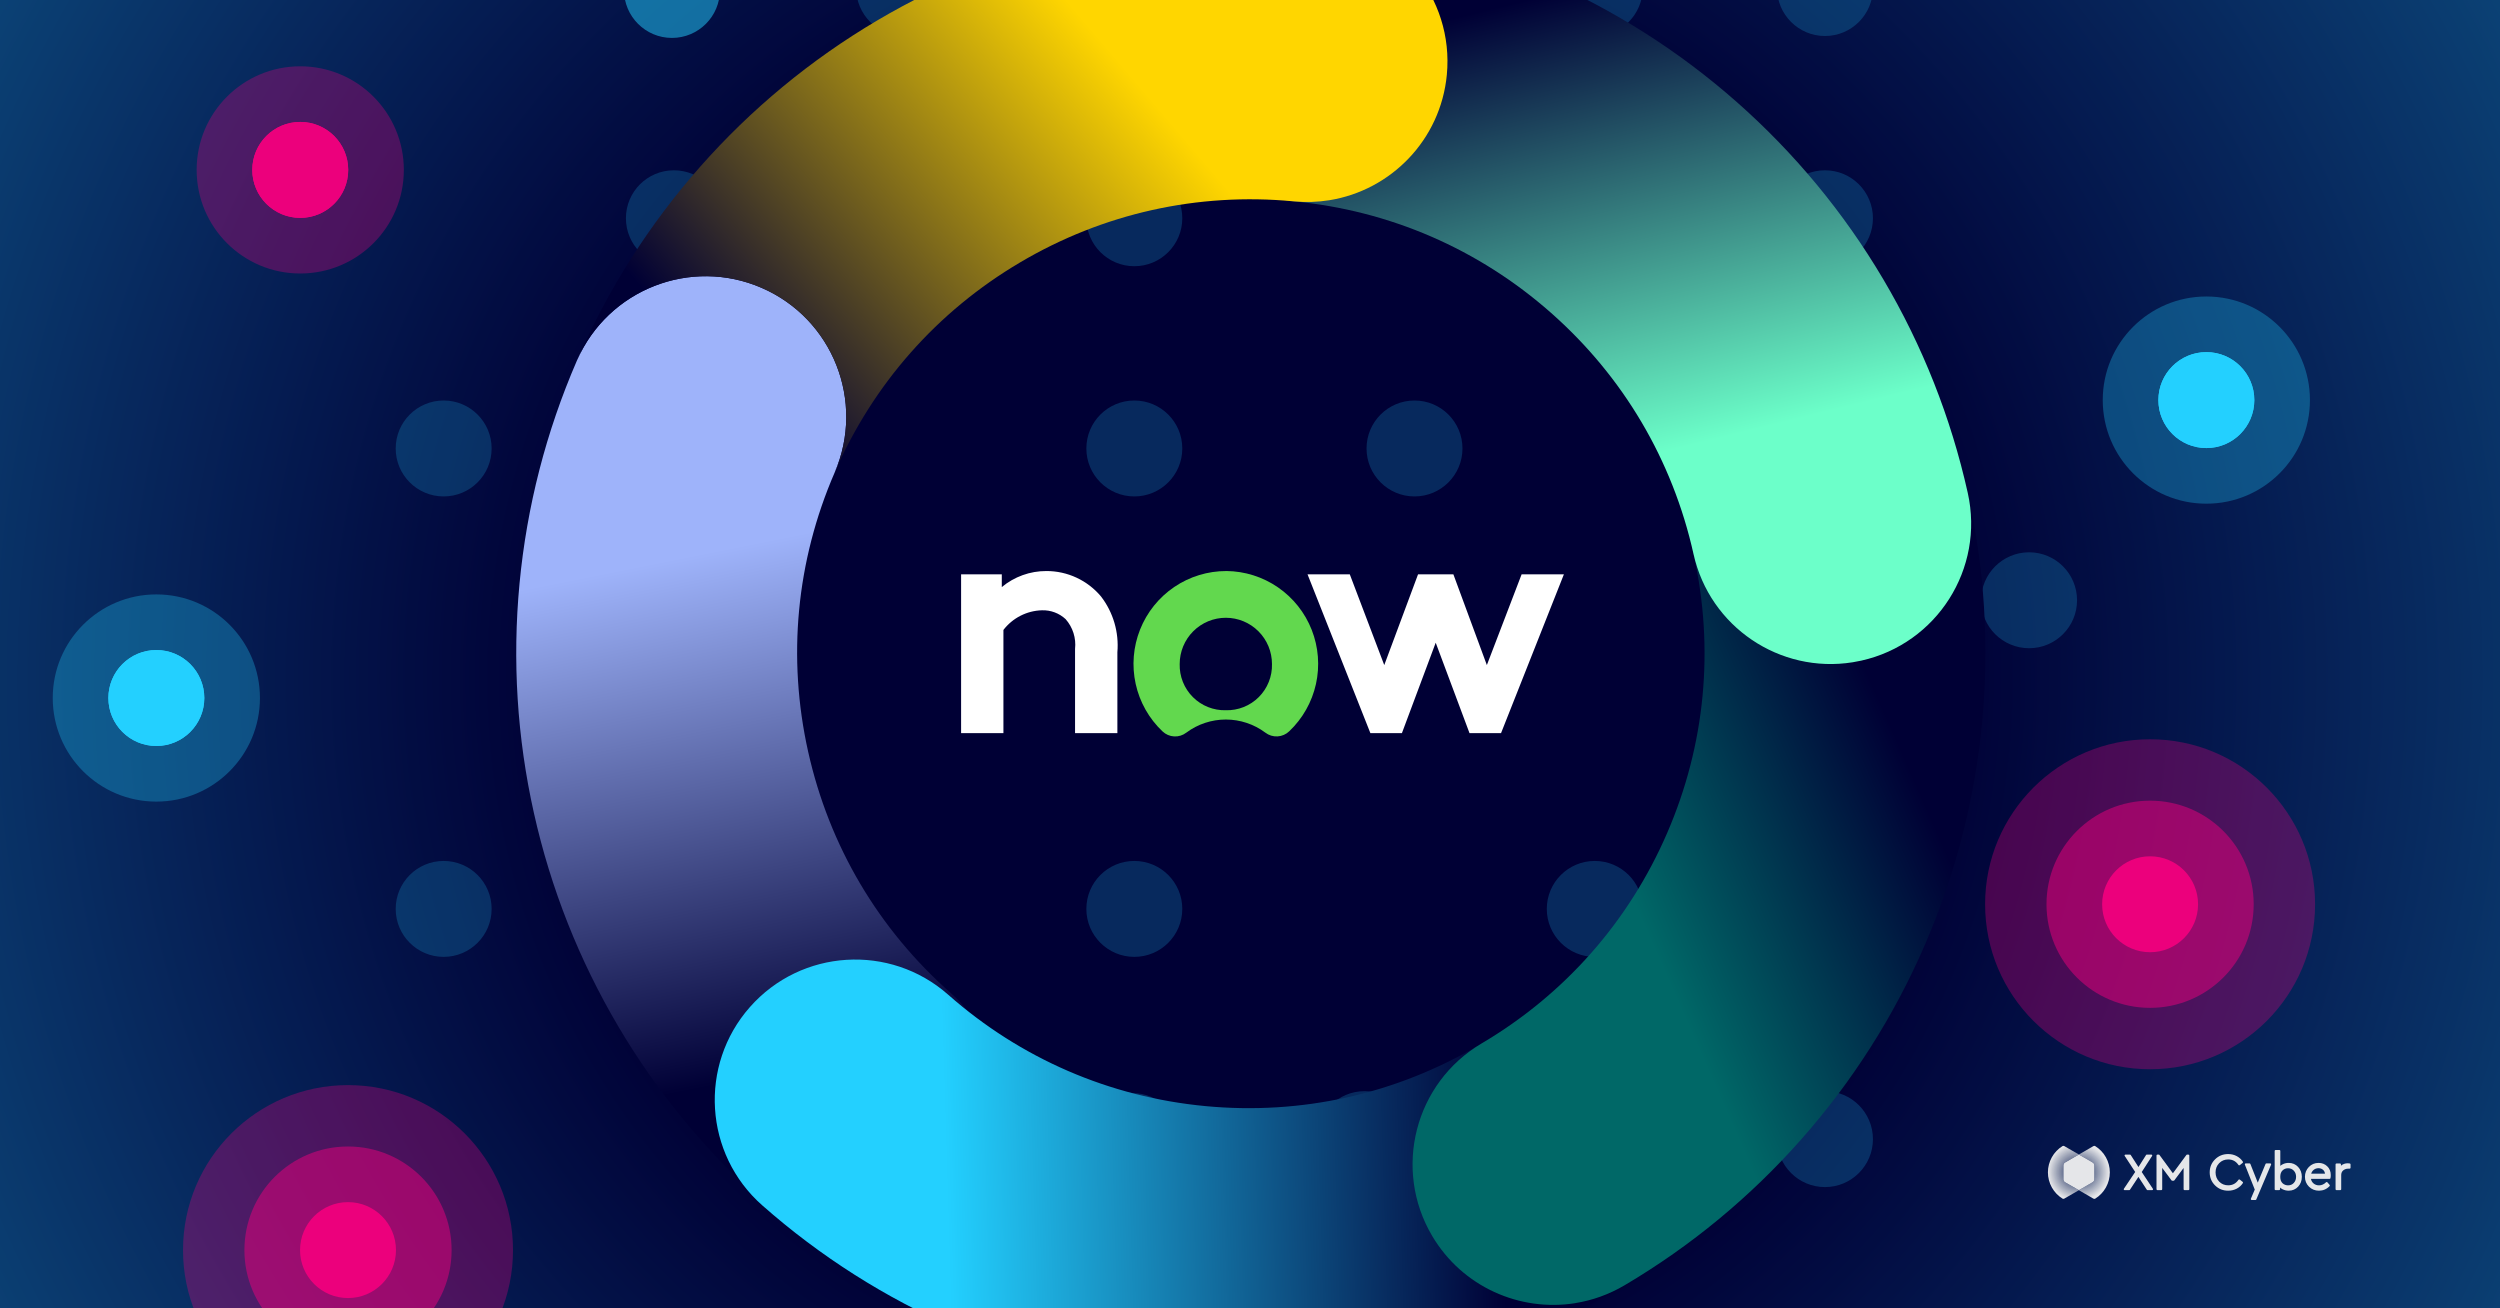
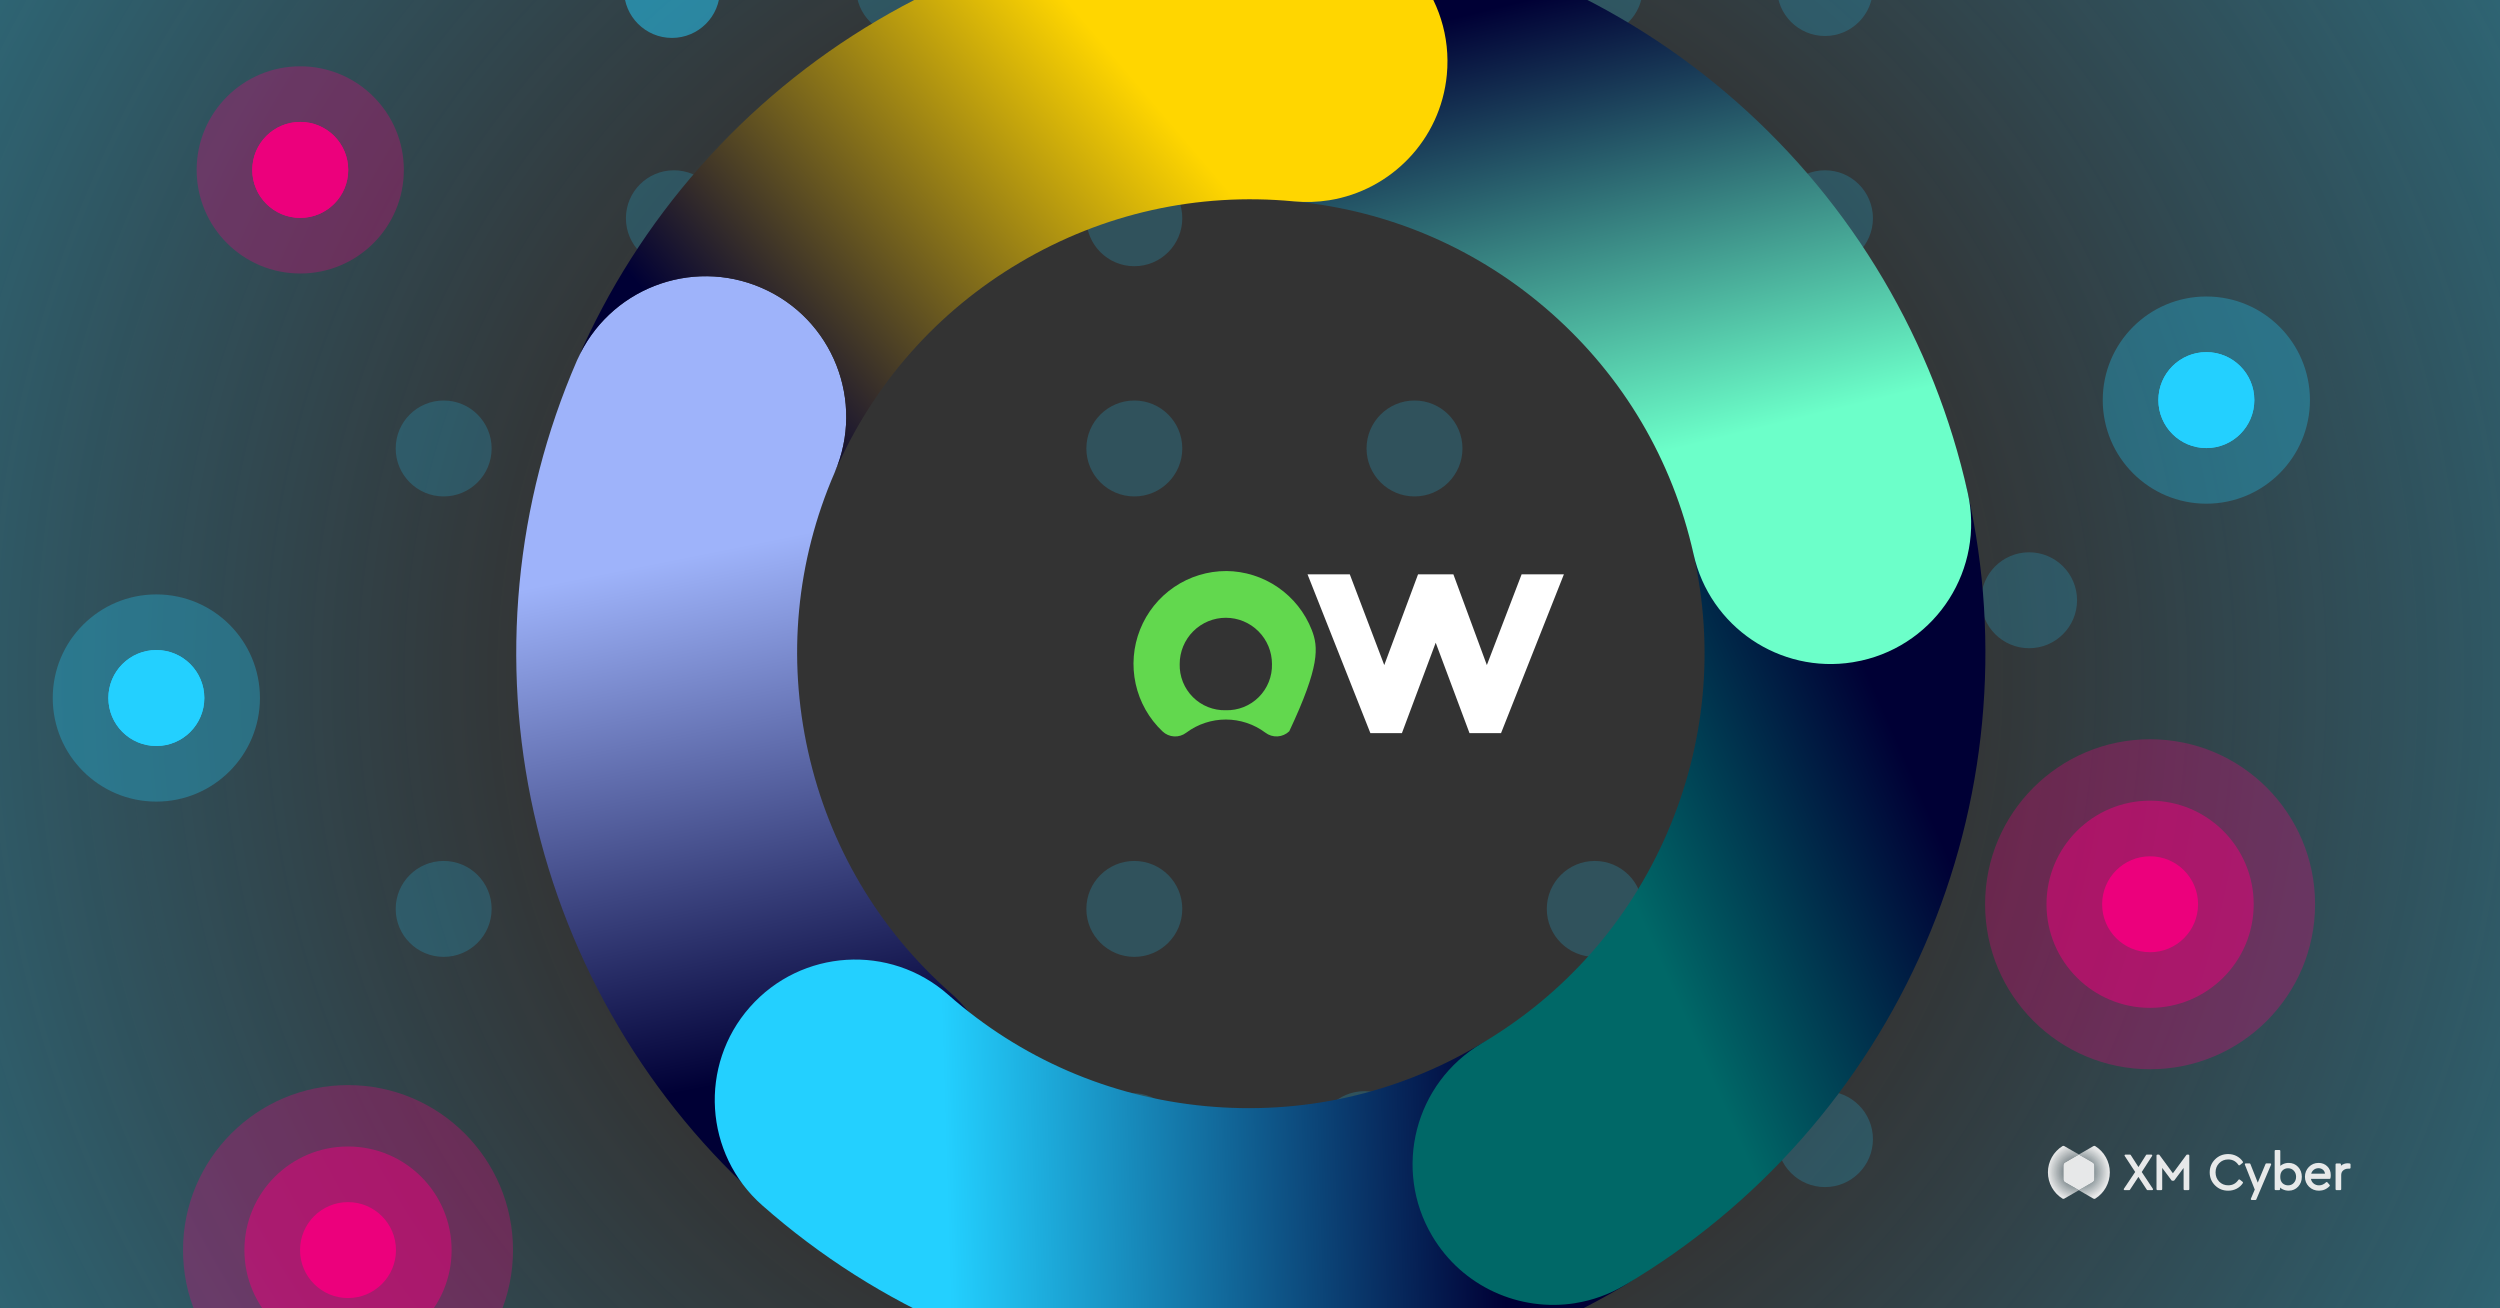
<svg xmlns="http://www.w3.org/2000/svg" width="1200" height="628" viewBox="0 0 1200 628" fill="none">
  <rect x="0" y="0" width="1200" height="628" fill="#333333" stroke="none" />
  <g clip-path="url(#clip0_3730_600)">
-     <rect width="1200" height="628" fill="#000035" />
    <path opacity="0.35" d="M90 325.5C90 43.438 318.455 -185 600 -185C881.545 -185 1110 43.438 1110 325.5C1110 607.562 881.545 836 600 836C318.455 836 90 607.562 90 325.5Z" stroke="url(#paint0_radial_3730_600)" stroke-width="350" />
    <circle opacity="0.2" cx="23.022" cy="23.022" r="23.022" transform="matrix(-1 0 0 1 899.01 -28.764)" fill="#23D0FF" />
    <circle opacity="0.2" cx="23.022" cy="23.022" r="23.022" transform="matrix(-1 0 0 1 788.506 -28.764)" fill="#23D0FF" />
    <circle opacity="0.2" cx="23.022" cy="23.022" r="23.022" transform="matrix(-1 0 0 1 678 -28.764)" fill="#23D0FF" />
    <circle opacity="0.2" cx="23.022" cy="23.022" r="23.022" transform="matrix(-1 0 0 1 567.498 -28.764)" fill="#23D0FF" />
    <circle opacity="0.2" cx="23.022" cy="23.022" r="23.022" transform="matrix(-1 0 0 1 456.99 -28.764)" fill="#23D0FF" />
    <g opacity="0.5">
      <circle opacity="0.3" cx="5.475" cy="5.475" r="5.475" transform="matrix(-1 0 0 1 328.02 -10.296)" fill="#23D0FF" />
      <circle cx="23.022" cy="23.022" r="23.022" transform="matrix(-1 0 0 1 345.566 -27.843)" fill="#23D0FF" />
    </g>
    <circle opacity="0.2" cx="23.022" cy="23.022" r="23.022" transform="matrix(-1 0 0 1 899.01 81.74)" fill="#23D0FF" />
    <circle opacity="0.2" cx="23.022" cy="23.022" r="23.022" transform="matrix(-1 0 0 1 788.506 81.74)" fill="#23D0FF" />
    <circle opacity="0.3" cx="49.727" cy="49.727" r="49.727" transform="matrix(-1 0 0 1 1108.77 142.316)" fill="#23D0FF" />
    <circle cx="23.022" cy="23.022" r="23.022" transform="matrix(-1 0 0 1 1082.07 169.022)" fill="#23D0FF" />
    <circle cx="23.022" cy="23.022" r="23.022" transform="matrix(-1 0 0 1 1082.07 169.022)" fill="#23D0FF" />
    <circle opacity="0.2" cx="23.022" cy="23.022" r="23.022" transform="matrix(-1 0 0 1 567.498 81.74)" fill="#23D0FF" />
    <circle opacity="0.2" cx="23.022" cy="23.022" r="23.022" transform="matrix(-1 0 0 1 456.99 81.74)" fill="#23D0FF" />
    <circle opacity="0.2" cx="23.022" cy="23.022" r="23.022" transform="matrix(-1 0 0 1 346.486 81.74)" fill="#23D0FF" />
    <circle opacity="0.2" cx="23.022" cy="23.022" r="23.022" transform="matrix(-1 0 0 1 701.986 192.244)" fill="#23D0FF" />
    <circle opacity="0.2" cx="23.022" cy="23.022" r="23.022" transform="matrix(-1 0 0 1 567.498 192.244)" fill="#23D0FF" />
    <circle opacity="0.2" cx="23.022" cy="23.022" r="23.022" transform="matrix(-1 0 0 1 346.486 192.244)" fill="#23D0FF" />
    <circle opacity="0.2" cx="23.022" cy="23.022" r="23.022" transform="matrix(-1 0 0 1 235.982 192.244)" fill="#23D0FF" />
    <circle opacity="0.2" cx="23.022" cy="23.022" r="23.022" transform="matrix(-1 0 0 1 996.986 265.101)" fill="#23D0FF" />
    <circle opacity="0.3" cx="49.727" cy="49.727" r="49.727" transform="matrix(-1 0 0 1 124.771 285.317)" fill="#23D0FF" />
    <circle cx="23.022" cy="23.022" r="23.022" transform="matrix(-1 0 0 1 98.066 312.022)" fill="#23D0FF" />
    <circle cx="23.022" cy="23.022" r="23.022" transform="matrix(-1 0 0 1 98.066 312.022)" fill="#23D0FF" />
    <circle opacity="0.3" cx="79.195" cy="79.195" r="79.195" transform="matrix(-1 0 0 1 1111.24 354.849)" fill="#EC007C" />
    <circle opacity="0.5" cx="49.727" cy="49.727" r="49.727" transform="matrix(-1 0 0 1 1081.77 384.317)" fill="#EC007C" />
    <circle cx="23.022" cy="23.022" r="23.022" transform="matrix(-1 0 0 1 1055.07 411.022)" fill="#EC007C" />
    <circle opacity="0.2" cx="23.022" cy="23.022" r="23.022" transform="matrix(-1 0 0 1 788.506 413.254)" fill="#23D0FF" />
    <circle opacity="0.2" cx="23.022" cy="23.022" r="23.022" transform="matrix(-1 0 0 1 567.498 413.254)" fill="#23D0FF" />
    <circle opacity="0.2" cx="23.022" cy="23.022" r="23.022" transform="matrix(-1 0 0 1 346.486 413.254)" fill="#23D0FF" />
    <circle opacity="0.2" cx="23.022" cy="23.022" r="23.022" transform="matrix(-1 0 0 1 235.982 413.254)" fill="#23D0FF" />
    <circle opacity="0.2" cx="23.022" cy="23.022" r="23.022" transform="matrix(-1 0 0 1 899.01 523.758)" fill="#23D0FF" />
    <circle opacity="0.2" cx="23.022" cy="23.022" r="23.022" transform="matrix(-1 0 0 1 678 523.759)" fill="#23D0FF" />
    <circle opacity="0.3" cx="5.475" cy="5.475" r="5.475" transform="matrix(-1 0 0 1 549.031 542.225)" fill="#23D0FF" />
    <circle opacity="0.5" cx="3.438" cy="3.438" r="3.438" transform="matrix(-1 0 0 1 546.994 544.263)" fill="#23D0FF" />
    <circle opacity="0.2" cx="23.022" cy="23.022" r="23.022" transform="matrix(-1 0 0 1 566.578 524.679)" fill="#23D0FF" />
    <circle opacity="0.2" cx="23.022" cy="23.022" r="23.022" transform="matrix(-1 0 0 1 456.99 523.758)" fill="#23D0FF" />
    <circle opacity="0.3" cx="79.195" cy="79.195" r="79.195" transform="matrix(-1 0 0 1 246.24 520.849)" fill="#EC007C" />
    <circle opacity="0.5" cx="49.727" cy="49.727" r="49.727" transform="matrix(-1 0 0 1 216.771 550.317)" fill="#EC007C" />
    <circle cx="23.022" cy="23.022" r="23.022" transform="matrix(-1 0 0 1 190.066 577.022)" fill="#EC007C" />
    <circle opacity="0.3" cx="49.727" cy="49.727" r="49.727" transform="matrix(-1 0 0 1 193.844 31.827)" fill="#EC007C" />
    <circle cx="23.022" cy="23.022" r="23.022" transform="matrix(-1 0 0 1 167.139 58.533)" fill="#EC007C" />
    <circle cx="23.022" cy="23.022" r="23.022" transform="matrix(-1 0 0 1 167.139 58.533)" fill="#EC007C" />
    <circle opacity="0.3" cx="49.727" cy="49.727" r="49.727" transform="matrix(-1 0 0 1 703.785 608.479)" fill="#23D0FF" />
    <path d="M422.414 593.831C403.214 596.899 382.844 591.686 367.121 577.808C339.329 553.294 315.68 524.686 296.835 492.776C277.98 460.867 264.323 426.347 256.26 390.179C248.188 354.023 245.875 316.98 249.375 280.078C252.875 243.177 262.122 207.226 276.86 173.227C291.668 139.054 331.369 123.356 365.554 138.163C399.727 152.971 415.426 192.683 400.618 226.857C382.217 269.319 377.819 315.64 387.911 360.816C397.993 405.992 421.658 446.049 456.369 476.669C484.301 501.304 486.969 543.917 462.324 571.85C451.556 584.06 437.352 591.444 422.435 593.828L422.414 593.831Z" fill="url(#paint1_linear_3730_600)" />
    <path d="M654.751 662.381C625.376 667.075 595.578 668.023 565.867 665.209C528.988 661.716 493.037 652.47 459.028 637.733C425.02 623.008 393.692 603.101 365.9 578.587C337.969 553.952 335.31 511.326 359.946 483.405C384.58 455.474 427.206 452.815 455.127 477.451C489.839 508.071 532.534 526.566 578.599 530.929C624.687 535.3 670.096 525.17 709.932 501.628C742.001 482.681 783.351 493.305 802.296 525.363C821.241 557.422 810.619 598.783 778.561 617.728C746.663 636.581 712.142 650.238 675.965 658.313C668.918 659.887 661.845 661.236 654.739 662.372L654.751 662.381Z" fill="url(#paint2_linear_3730_600)" />
    <path d="M756.139 625.513C729.577 629.758 701.928 617.764 687.416 593.203C668.469 561.134 679.104 519.782 711.174 500.846C751.02 477.303 781.8 442.423 800.188 399.952C818.596 357.467 822.984 311.147 812.904 265.981C804.791 229.635 827.681 193.591 864.027 185.477C900.358 177.344 936.417 200.254 944.53 236.6C952.604 272.766 954.917 309.81 951.417 346.711C947.917 383.612 938.669 419.553 923.941 453.55C909.225 487.545 889.318 518.873 864.803 546.665C840.289 574.457 811.671 598.108 779.771 616.951C772.263 621.385 764.244 624.196 756.136 625.492L756.139 625.513Z" fill="url(#paint3_linear_3730_600)" />
    <path d="M889.294 317.892C854.379 323.471 820.711 300.956 812.904 265.981C802.823 220.804 779.145 180.739 744.446 150.128C709.746 119.516 667.04 101.023 620.961 96.64C583.883 93.124 556.683 60.211 560.198 23.132C563.714 -13.946 596.628 -41.146 633.706 -37.631C670.597 -34.129 706.537 -24.88 740.545 -10.155C774.554 4.581 805.891 24.476 833.673 48.992C861.454 73.508 885.103 102.116 903.959 134.024C922.812 165.922 936.458 200.444 944.53 236.6C952.644 272.946 929.754 308.99 893.408 317.104C892.036 317.41 890.669 317.672 889.294 317.892Z" fill="url(#paint4_linear_3730_600)" />
    <path d="M400.619 226.857C415.427 192.683 399.729 152.971 365.555 138.163C331.594 123.453 292.188 138.85 277.154 172.56C291.85 138.819 311.642 107.728 336.001 80.123C360.527 52.329 389.134 28.68 421.034 9.837C452.923 -9.005 487.433 -22.66 523.61 -30.735C559.787 -38.81 596.841 -41.126 633.721 -37.622C670.799 -34.106 697.999 -1.193 694.484 35.886C691.513 67.141 667.664 91.374 638.035 96.119C632.516 97.001 626.801 97.204 620.976 96.649C574.899 92.276 529.489 102.406 489.645 125.961C449.788 149.506 419.009 184.397 400.619 226.857Z" fill="url(#paint5_linear_3730_600)" />
    <g opacity="0.95">
      <path d="M1005.29 559.372V566.086C1005.29 566.37 1005.21 566.644 1005.06 566.885C1004.92 567.129 1004.72 567.327 1004.47 567.467L997.861 571.294L991.242 567.487C991.001 567.347 990.797 567.146 990.656 566.902C990.516 566.658 990.439 566.387 990.436 566.106V559.372C990.439 559.091 990.516 558.817 990.656 558.576C990.797 558.332 990.997 558.128 991.242 557.991L997.861 554.164L1004.47 557.988C1004.72 558.125 1004.93 558.325 1005.07 558.57C1005.21 558.817 1005.29 559.091 1005.29 559.372V559.372Z" fill="#F0F0F0" />
      <path d="M1012.72 562.741C1012.72 565.266 1012.07 567.751 1010.85 569.962C1009.62 572.173 1007.85 574.027 1005.7 575.364C1005.58 575.435 1005.43 575.475 1005.29 575.475C1005.14 575.475 1005 575.435 1004.87 575.364L997.861 571.294L1004.47 567.467C1004.72 567.327 1004.92 567.129 1005.06 566.885C1005.21 566.644 1005.29 566.37 1005.29 566.086V559.372C1005.29 559.091 1005.21 558.817 1005.07 558.57C1004.93 558.325 1004.72 558.125 1004.47 557.988L997.861 554.164L1004.87 550.114C1005 550.037 1005.14 550 1005.29 550C1005.43 550 1005.58 550.037 1005.7 550.114V550.124C1007.85 551.458 1009.62 553.315 1010.85 555.522C1012.07 557.73 1012.72 560.219 1012.72 562.741V562.741Z" fill="url(#paint6_radial_3730_600)" />
      <path d="M991.242 567.487L997.861 571.294L990.844 575.351C990.723 575.421 990.576 575.461 990.429 575.461C990.282 575.461 990.141 575.421 990.014 575.351C987.87 574.013 986.101 572.157 984.873 569.949C983.646 567.738 983 565.253 983 562.727C983 560.202 983.646 557.717 984.873 555.509C986.101 553.301 987.87 551.442 990.014 550.107V550.114C990.141 550.037 990.289 550 990.429 550C990.57 550 990.723 550.037 990.844 550.114L997.861 554.164L991.242 557.991C990.998 558.128 990.797 558.332 990.657 558.576C990.516 558.817 990.439 559.091 990.436 559.372V566.106C990.439 566.387 990.516 566.658 990.657 566.902C990.797 567.146 991.001 567.347 991.242 567.487V567.487Z" fill="url(#paint7_radial_3730_600)" />
      <path d="M1028.04 562.56L1033.01 554.843C1033.09 554.716 1033.1 554.559 1033.03 554.425C1032.96 554.295 1032.81 554.211 1032.67 554.211H1030.45C1030.31 554.211 1030.18 554.281 1030.11 554.402L1026.46 560.179L1022.75 554.402C1022.68 554.285 1022.55 554.215 1022.41 554.215H1020.19C1020.04 554.215 1019.91 554.298 1019.83 554.429C1019.76 554.562 1019.77 554.723 1019.85 554.847L1024.89 562.537L1019.46 570.621C1019.38 570.748 1019.37 570.909 1019.44 571.043C1019.51 571.177 1019.65 571.26 1019.8 571.26H1022.03C1022.17 571.26 1022.3 571.19 1022.38 571.076L1026.44 564.908L1030.47 571.076C1030.55 571.193 1030.68 571.26 1030.81 571.26H1033.05C1033.2 571.26 1033.34 571.177 1033.41 571.043C1033.48 570.909 1033.48 570.748 1033.39 570.625L1028.03 562.56H1028.04Z" fill="#F0F0F0" />
      <path d="M1050.46 554.215H1049.8C1049.67 554.215 1049.54 554.278 1049.47 554.382L1042.99 563.172L1036.55 554.382C1036.47 554.278 1036.35 554.215 1036.22 554.215H1035.53C1035.31 554.215 1035.12 554.399 1035.12 554.623V570.852C1035.12 571.076 1035.31 571.26 1035.53 571.26H1037.45C1037.68 571.26 1037.86 571.076 1037.86 570.852V560.593L1042.33 566.574C1042.41 566.678 1042.54 566.738 1042.66 566.738H1043.35C1043.48 566.738 1043.6 566.678 1043.68 566.574L1048.13 560.62V570.852C1048.13 571.076 1048.32 571.26 1048.54 571.26H1050.46C1050.68 571.26 1050.87 571.076 1050.87 570.852V554.623C1050.87 554.399 1050.68 554.215 1050.46 554.215H1050.46Z" fill="#F0F0F0" />
      <path d="M1069.53 556.533C1071.63 556.533 1073.25 557.406 1074.48 559.205C1074.54 559.299 1074.64 559.362 1074.76 559.379C1074.87 559.396 1074.98 559.366 1075.07 559.296L1076.5 558.165C1076.66 558.035 1076.7 557.8 1076.59 557.623C1075.86 556.503 1074.87 555.599 1073.63 554.94C1072.4 554.282 1071.01 553.947 1069.51 553.947C1067.04 553.947 1064.93 554.803 1063.23 556.486C1061.52 558.172 1060.66 560.276 1060.66 562.741C1060.66 565.206 1061.52 567.307 1063.23 568.996C1064.93 570.682 1067.04 571.538 1069.51 571.538C1071.01 571.538 1072.4 571.203 1073.65 570.544C1074.89 569.882 1075.88 568.979 1076.59 567.855C1076.7 567.678 1076.66 567.447 1076.5 567.317L1075.07 566.186C1074.99 566.116 1074.87 566.086 1074.76 566.102C1074.65 566.119 1074.55 566.183 1074.48 566.276C1073.26 568.076 1071.64 568.949 1069.53 568.949C1067.82 568.949 1066.36 568.354 1065.21 567.179C1064.06 566.002 1063.47 564.51 1063.47 562.744C1063.47 560.978 1064.06 559.486 1065.21 558.309C1066.36 557.135 1067.82 556.539 1069.53 556.539L1069.53 556.533Z" fill="#F0F0F0" />
      <path d="M1098.54 558.195C1097.59 558.195 1096.68 558.389 1095.85 558.774C1095.37 558.998 1094.93 559.279 1094.55 559.607V552.408C1094.55 552.184 1094.37 552 1094.14 552H1092.25C1092.02 552 1091.84 552.184 1091.84 552.408V570.849C1091.84 571.073 1092.02 571.257 1092.25 571.257H1094.02C1094.24 571.257 1094.43 571.073 1094.43 570.849V570.029C1094.81 570.377 1095.25 570.675 1095.76 570.912C1096.63 571.32 1097.58 571.528 1098.57 571.528C1100.38 571.528 1101.9 570.879 1103.1 569.601C1104.28 568.33 1104.88 566.741 1104.88 564.871C1104.88 563.002 1104.27 561.386 1103.08 560.115C1101.88 558.837 1100.36 558.192 1098.54 558.192L1098.54 558.195ZM1102.12 564.851C1102.12 566.049 1101.75 567.046 1101.02 567.815C1100.3 568.588 1099.4 568.966 1098.27 568.966C1097.24 568.966 1096.34 568.618 1095.61 567.932C1094.89 567.253 1094.53 566.226 1094.53 564.875C1094.53 563.523 1094.89 562.49 1095.62 561.804C1096.36 561.102 1097.23 560.761 1098.27 560.761C1099.38 560.761 1100.28 561.139 1101.01 561.911C1101.74 562.681 1102.12 563.671 1102.12 564.851H1102.12Z" fill="#F0F0F0" />
      <path d="M1112.91 558.195C1111.08 558.195 1109.51 558.851 1108.26 560.138C1107.01 561.426 1106.37 563.018 1106.37 564.875C1106.37 566.731 1107.03 568.347 1108.32 569.618C1109.6 570.886 1111.22 571.531 1113.13 571.531C1115.04 571.531 1116.84 570.785 1118.22 569.314C1118.37 569.16 1118.37 568.926 1118.23 568.765L1117.13 567.487C1117.05 567.4 1116.95 567.35 1116.83 567.347C1116.72 567.347 1116.61 567.387 1116.53 567.467C1115.53 568.464 1114.39 568.969 1113.15 568.969C1112.08 568.969 1111.17 568.641 1110.44 567.989C1109.81 567.434 1109.41 566.718 1109.25 565.852H1118.22C1118.41 565.852 1118.58 565.718 1118.62 565.53C1118.72 565.062 1118.77 564.55 1118.77 564.015C1118.77 562.336 1118.21 560.928 1117.09 559.837C1115.97 558.747 1114.56 558.195 1112.9 558.195H1112.91ZM1110.51 561.583C1111.17 561.022 1111.96 560.734 1112.86 560.734C1113.75 560.734 1114.49 561.001 1115.1 561.55C1115.61 562.012 1115.9 562.604 1115.99 563.356H1109.37C1109.58 562.64 1109.97 562.045 1110.51 561.58V561.583Z" fill="#F0F0F0" />
      <path d="M1127.93 558.476C1127.58 558.406 1127.26 558.369 1126.96 558.369C1125.66 558.369 1124.55 558.764 1123.66 559.546V558.877C1123.66 558.653 1123.48 558.469 1123.25 558.469H1121.48C1121.26 558.469 1121.07 558.653 1121.07 558.877V570.852C1121.07 571.076 1121.26 571.26 1121.48 571.26H1123.38C1123.6 571.26 1123.78 571.076 1123.78 570.852V564.065C1123.78 563.085 1124.1 562.343 1124.74 561.797C1125.4 561.242 1126.21 560.961 1127.14 560.961H1127.85C1128.07 560.961 1128.26 560.777 1128.26 560.553V558.881C1128.26 558.687 1128.12 558.516 1127.93 558.479L1127.93 558.476Z" fill="#F0F0F0" />
      <path d="M1089.7 558.426H1087.88C1087.69 558.426 1087.53 558.536 1087.46 558.703L1083.73 567.671L1080.19 558.71C1080.12 558.536 1079.95 558.422 1079.77 558.422H1077.97C1077.82 558.422 1077.68 558.496 1077.6 558.62C1077.52 558.744 1077.5 558.901 1077.55 559.041L1082.29 570.996L1080.43 575.371C1080.37 575.512 1080.38 575.669 1080.47 575.796C1080.55 575.923 1080.69 576 1080.84 576H1082.61C1082.79 576 1082.96 575.893 1083.03 575.726L1090.11 559.055C1090.17 558.914 1090.15 558.757 1090.07 558.63C1089.99 558.503 1089.84 558.426 1089.69 558.426H1089.7Z" fill="#F0F0F0" />
    </g>
-     <path fill-rule="evenodd" clip-rule="evenodd" d="M461.326 351.903V275.668H480.86V281.796C486.876 276.797 494.453 274.073 502.268 274.099C507.276 274.085 512.224 275.176 516.763 277.295C521.302 279.415 525.319 282.509 528.529 286.36C534.373 293.986 537.159 303.526 536.341 313.105V351.903H516.024V311.489C516.309 308.919 516.053 306.318 515.273 303.854C514.492 301.39 513.204 299.117 511.492 297.183C508.399 294.314 504.298 292.789 500.085 292.939C496.506 293.045 492.995 293.946 489.805 295.577C486.616 297.208 483.828 299.529 481.643 302.371V351.903H461.326Z" fill="white" />
-     <path fill-rule="evenodd" clip-rule="evenodd" d="M588.66 274.101C579.746 274.083 571.032 276.747 563.647 281.75C556.263 286.753 550.549 293.863 547.245 302.158C543.942 310.454 543.202 319.552 545.122 328.274C547.041 336.996 551.531 344.939 558.01 351.073C559.53 352.523 561.517 353.38 563.613 353.489C565.708 353.598 567.774 352.952 569.435 351.668C574.916 347.581 581.567 345.374 588.399 345.374C595.232 345.374 601.882 347.581 607.364 351.668C609.041 352.955 611.124 353.595 613.233 353.472C615.343 353.349 617.337 352.47 618.854 350.996C625.282 344.885 629.742 336.989 631.662 328.321C633.582 319.653 632.875 310.608 629.631 302.346C626.387 294.083 620.755 286.979 613.455 281.945C606.155 276.911 597.522 274.175 588.66 274.089M588.399 340.91C585.47 340.99 582.554 340.47 579.832 339.383C577.109 338.297 574.636 336.665 572.563 334.589C570.49 332.513 568.861 330.035 567.776 327.308C566.69 324.58 566.171 321.659 566.25 318.724C566.25 312.838 568.583 307.193 572.737 303.031C576.891 298.87 582.525 296.531 588.399 296.531C594.274 296.531 599.908 298.87 604.062 303.031C608.215 307.193 610.549 312.838 610.549 318.724C610.628 321.659 610.108 324.58 609.023 327.308C607.937 330.035 606.309 332.513 604.236 334.589C602.163 336.665 599.69 338.297 596.967 339.383C594.244 340.47 591.329 340.99 588.399 340.91Z" fill="#62D84E" />
+     <path fill-rule="evenodd" clip-rule="evenodd" d="M588.66 274.101C579.746 274.083 571.032 276.747 563.647 281.75C556.263 286.753 550.549 293.863 547.245 302.158C543.942 310.454 543.202 319.552 545.122 328.274C547.041 336.996 551.531 344.939 558.01 351.073C559.53 352.523 561.517 353.38 563.613 353.489C565.708 353.598 567.774 352.952 569.435 351.668C574.916 347.581 581.567 345.374 588.399 345.374C595.232 345.374 601.882 347.581 607.364 351.668C609.041 352.955 611.124 353.595 613.233 353.472C615.343 353.349 617.337 352.47 618.854 350.996C633.582 319.653 632.875 310.608 629.631 302.346C626.387 294.083 620.755 286.979 613.455 281.945C606.155 276.911 597.522 274.175 588.66 274.089M588.399 340.91C585.47 340.99 582.554 340.47 579.832 339.383C577.109 338.297 574.636 336.665 572.563 334.589C570.49 332.513 568.861 330.035 567.776 327.308C566.69 324.58 566.171 321.659 566.25 318.724C566.25 312.838 568.583 307.193 572.737 303.031C576.891 298.87 582.525 296.531 588.399 296.531C594.274 296.531 599.908 298.87 604.062 303.031C608.215 307.193 610.549 312.838 610.549 318.724C610.628 321.659 610.108 324.58 609.023 327.308C607.937 330.035 606.309 332.513 604.236 334.589C602.163 336.665 599.69 338.297 596.967 339.383C594.244 340.47 591.329 340.99 588.399 340.91Z" fill="#62D84E" />
    <path fill-rule="evenodd" clip-rule="evenodd" d="M672.917 351.907H657.785L627.609 275.672H647.897L664.441 319.236L680.664 275.672H697.618L713.693 319.236L730.38 275.672H750.673L720.497 351.907H705.365L689.141 308.497L672.917 351.907Z" fill="white" />
  </g>
  <defs>
    <radialGradient id="paint0_radial_3730_600" cx="0" cy="0" r="1" gradientUnits="userSpaceOnUse" gradientTransform="translate(600 325.5) rotate(-90) scale(685.5 685)">
      <stop offset="0.48" stop-color="#23BFFF" stop-opacity="0" />
      <stop offset="1" stop-color="#23D0FF" stop-opacity="0.9" />
    </radialGradient>
    <linearGradient id="paint1_linear_3730_600" x1="322.384" y1="241.597" x2="376.957" y2="514.461" gradientUnits="userSpaceOnUse">
      <stop offset="0.095" stop-color="#9EB3FA" />
      <stop offset="1" stop-color="#000035" />
    </linearGradient>
    <linearGradient id="paint2_linear_3730_600" x1="399.463" y1="536.594" x2="783.422" y2="524.985" gradientUnits="userSpaceOnUse">
      <stop offset="0.14" stop-color="#23D0FF" />
      <stop offset="0.835" stop-color="#000035" />
    </linearGradient>
    <linearGradient id="paint3_linear_3730_600" x1="894.211" y1="241.597" x2="649.288" y2="349.608" gradientUnits="userSpaceOnUse">
      <stop offset="0.115" stop-color="#000035" />
      <stop offset="0.665" stop-color="#006867" />
    </linearGradient>
    <linearGradient id="paint4_linear_3730_600" x1="868.112" y1="220.242" x2="809.168" y2="-18.895" gradientUnits="userSpaceOnUse">
      <stop offset="0.08" stop-color="#6CFFC9" />
      <stop offset="1" stop-color="#000035" />
    </linearGradient>
    <linearGradient id="paint5_linear_3730_600" x1="588.134" y1="25.685" x2="346.102" y2="232.102" gradientUnits="userSpaceOnUse">
      <stop offset="0.13" stop-color="#FFD600" />
      <stop offset="0.9" stop-color="#000035" />
    </linearGradient>
    <radialGradient id="paint6_radial_3730_600" cx="0" cy="0" r="1" gradientUnits="userSpaceOnUse" gradientTransform="translate(999.209 562.701) scale(13.58 13.58)">
      <stop stop-color="white" stop-opacity="0" />
      <stop offset="0.96" stop-color="#F0F0F0" />
    </radialGradient>
    <radialGradient id="paint7_radial_3730_600" cx="0" cy="0" r="1" gradientUnits="userSpaceOnUse" gradientTransform="translate(996.624 562.664) scale(13.577)">
      <stop stop-color="#F0F0F0" stop-opacity="0" />
      <stop offset="1" stop-color="#F0F0F0" />
    </radialGradient>
    <clipPath id="clip0_3730_600">
      <rect width="1200" height="628" fill="white" />
    </clipPath>
  </defs>
</svg>